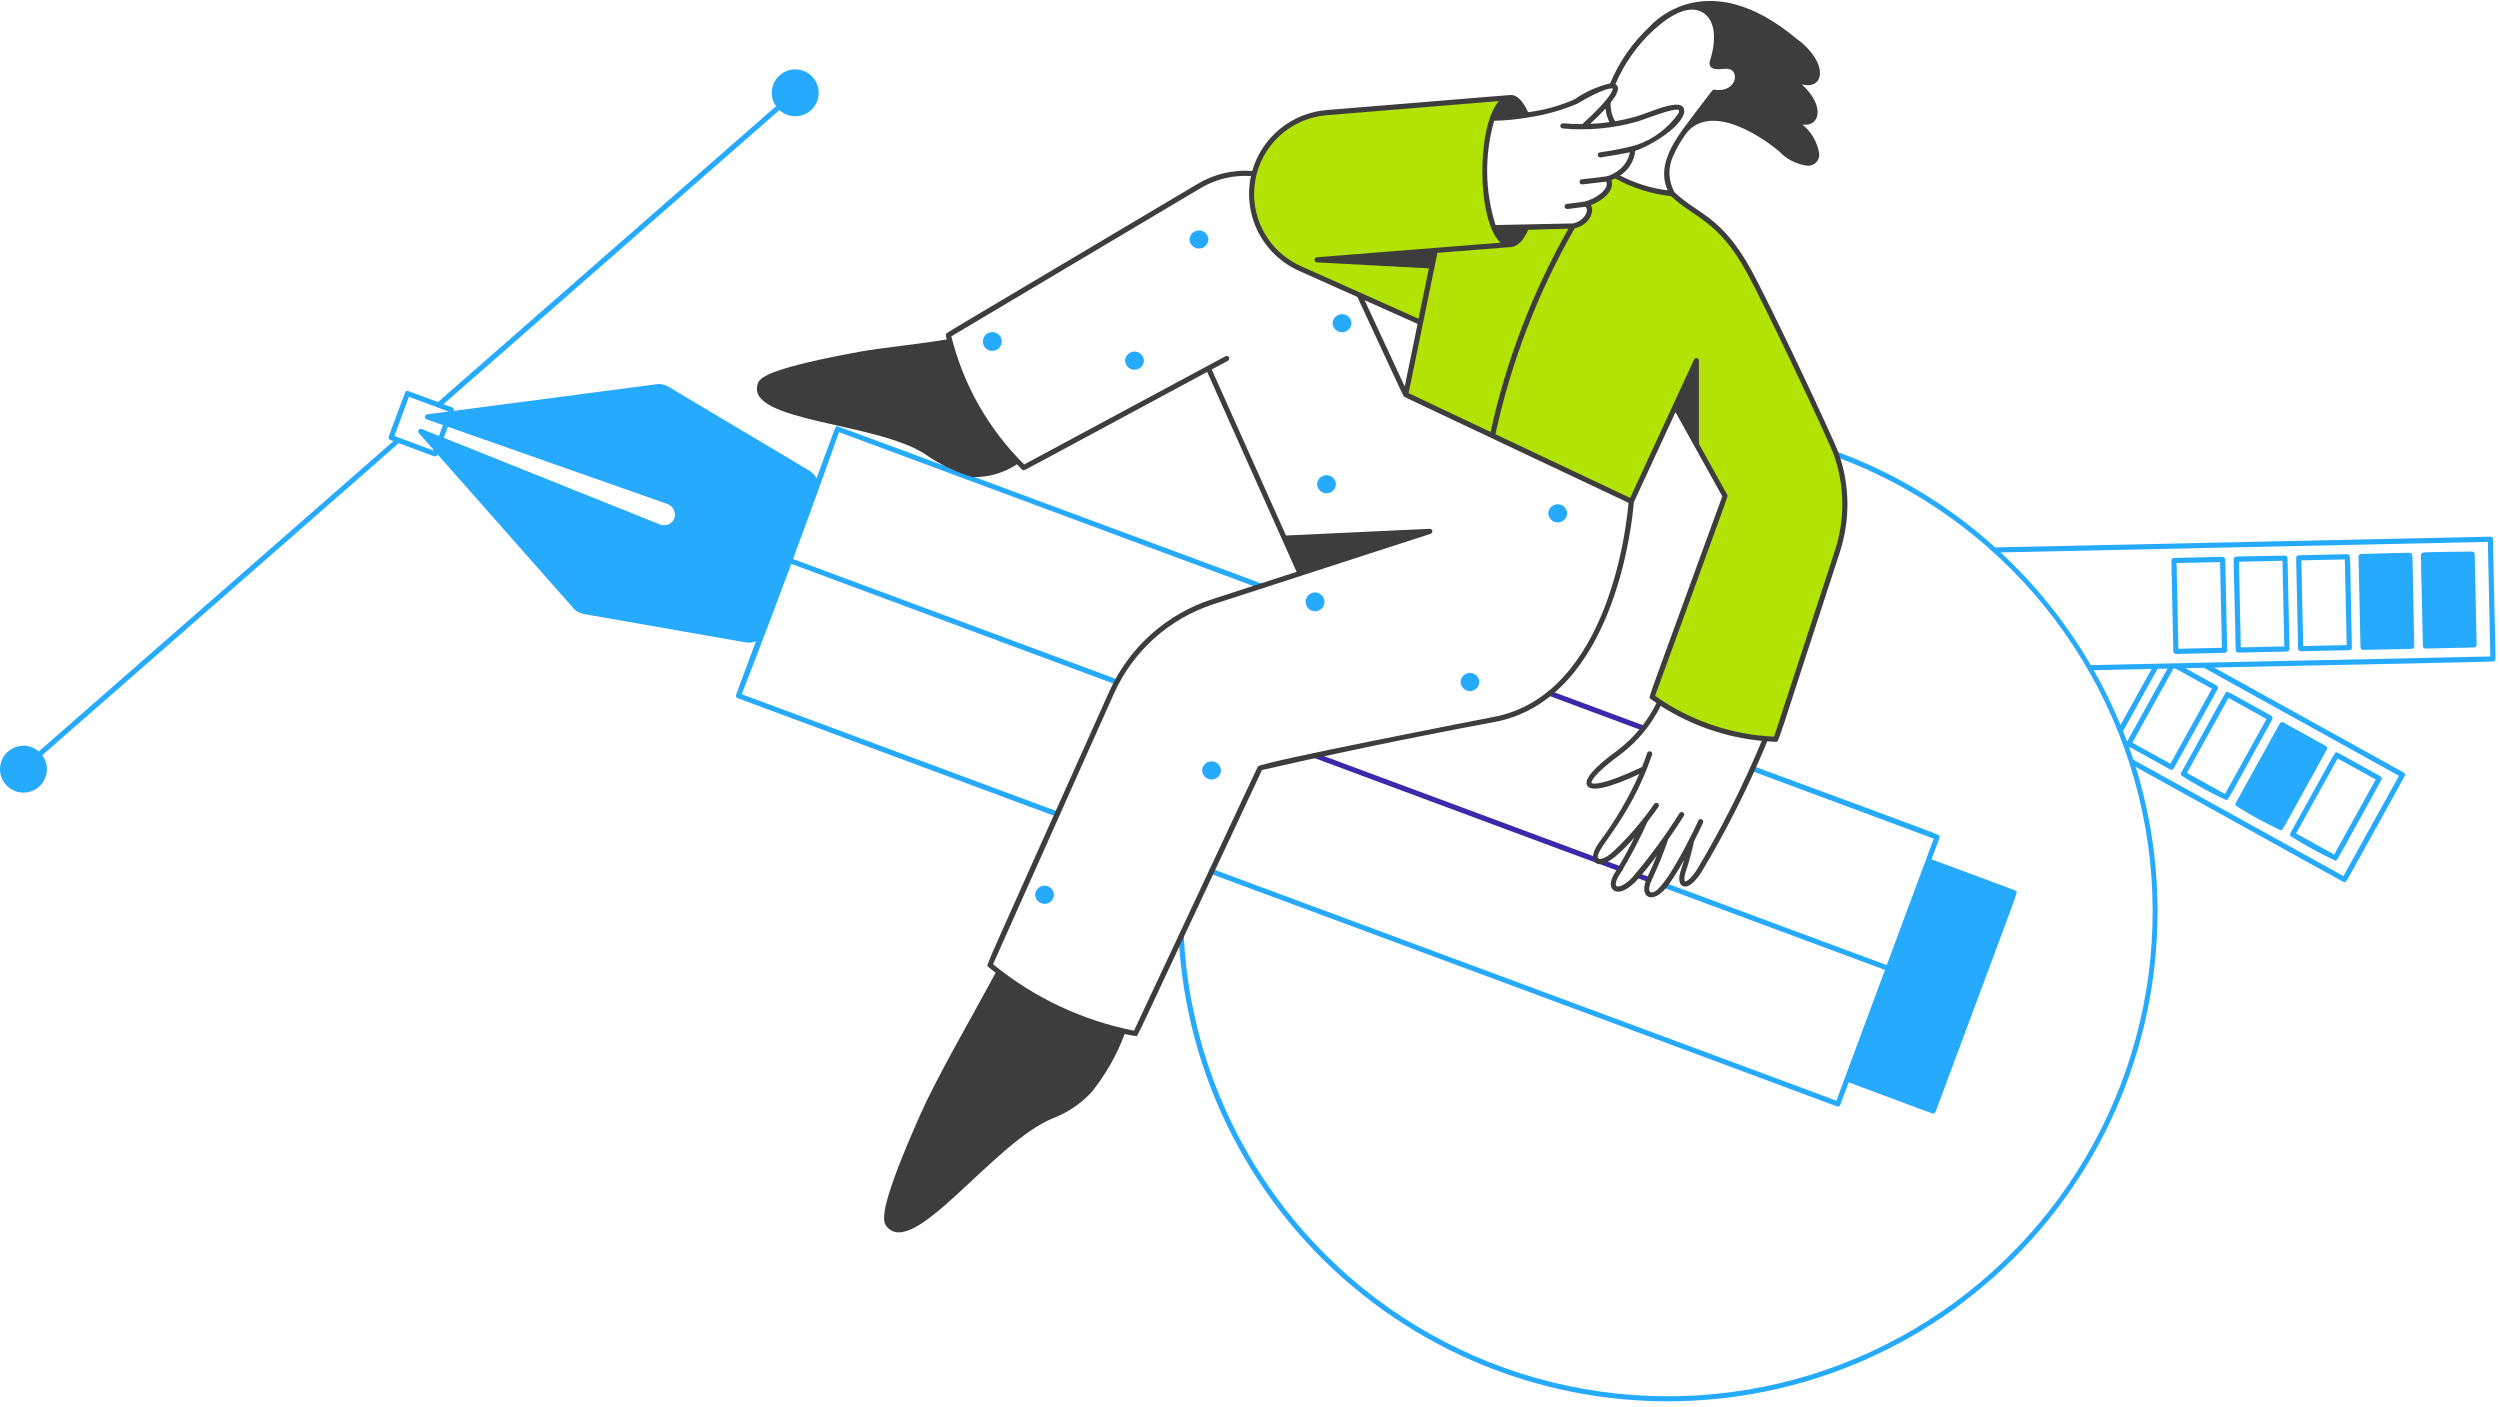
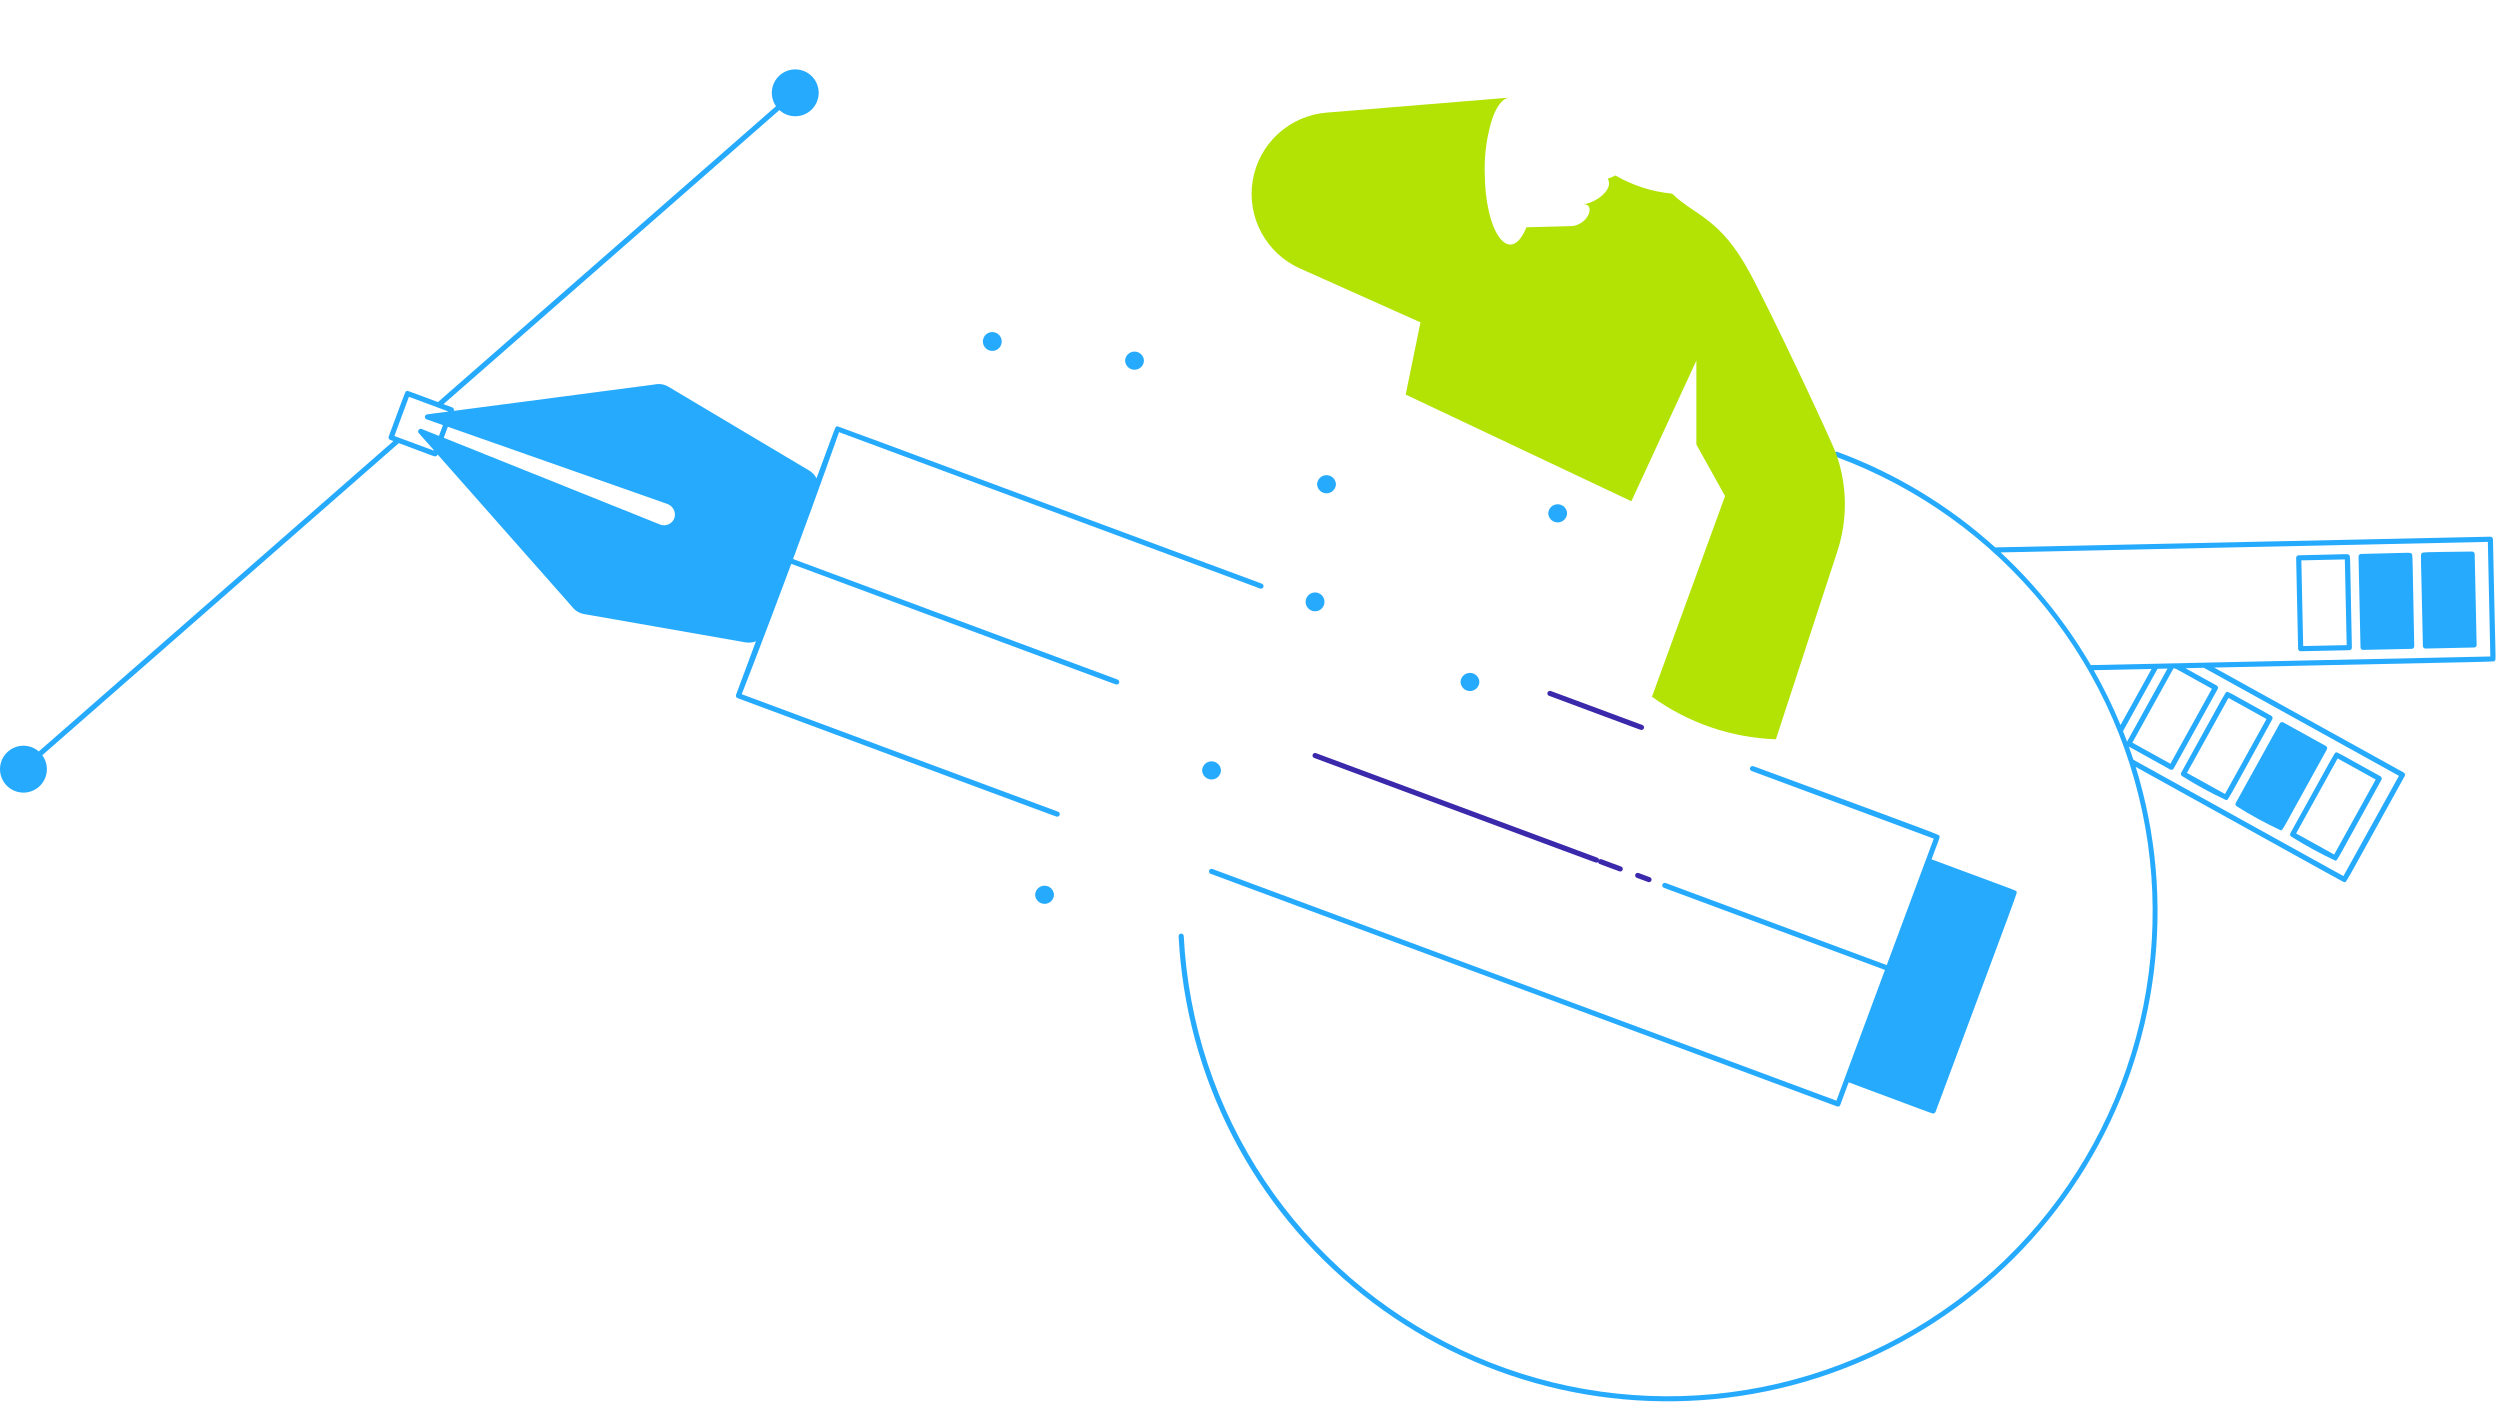
<svg xmlns="http://www.w3.org/2000/svg" width="366" height="206" viewBox="0 0 366 206" fill="none">
  <path d="M335.459 122.492C337.523 123.785 339.664 124.953 341.869 125.988C342.215 125.988 341.719 126.66 348.643 114.158C348.691 114.07 348.702 113.968 348.675 113.872C348.647 113.776 348.582 113.696 348.495 113.648C341.753 109.914 342.197 110.104 341.981 110.166C341.765 110.228 342.181 109.566 335.311 121.98C335.263 122.067 335.252 122.17 335.28 122.266C335.307 122.362 335.372 122.443 335.459 122.492V122.492ZM342.231 111.038L347.803 114.124L341.723 125.102L336.151 122.016L342.231 111.038Z" fill="#26AAFD" />
  <path d="M327.467 118.053C329.529 119.352 331.671 120.52 333.879 121.551C334.223 121.551 333.727 122.225 340.651 109.721C340.699 109.634 340.711 109.532 340.683 109.436C340.656 109.341 340.592 109.26 340.505 109.211L334.275 105.761C334.232 105.737 334.185 105.722 334.136 105.716C334.087 105.711 334.037 105.715 333.99 105.728C333.942 105.742 333.898 105.765 333.859 105.795C333.821 105.826 333.789 105.864 333.765 105.907L327.319 117.543C327.271 117.631 327.26 117.733 327.288 117.829C327.315 117.925 327.38 118.005 327.467 118.053V118.053Z" fill="#26AAFD" />
  <path d="M319.475 113.63C321.538 114.927 323.679 116.095 325.887 117.126C326.231 117.126 325.761 117.814 332.659 105.298C332.707 105.211 332.719 105.108 332.692 105.012C332.664 104.916 332.6 104.835 332.513 104.786C325.729 101.03 326.213 101.244 325.997 101.302C325.781 101.36 326.187 100.732 319.329 113.118C319.305 113.161 319.29 113.209 319.284 113.258C319.278 113.307 319.282 113.357 319.296 113.405C319.309 113.452 319.332 113.496 319.363 113.535C319.394 113.574 319.432 113.606 319.475 113.63V113.63ZM326.247 102.176L331.819 105.262L325.739 116.238L320.169 113.154L326.247 102.176Z" fill="#26AAFD" />
  <path d="M364.969 78.938C364.966 78.838 364.924 78.743 364.852 78.674C364.78 78.606 364.683 78.568 364.583 78.57L292.097 80.138C285.349 74.038 277.496 69.286 268.961 66.138C268.869 66.111 268.77 66.121 268.685 66.164C268.599 66.207 268.534 66.281 268.5 66.371C268.467 66.461 268.47 66.56 268.507 66.648C268.544 66.736 268.614 66.807 268.701 66.846C280.731 71.275 291.337 78.881 299.392 88.854C307.447 98.827 312.65 110.796 314.448 123.489C316.247 136.182 314.574 149.125 309.607 160.943C304.64 172.761 296.564 183.014 286.238 190.611C275.912 198.208 263.721 202.866 250.96 204.091C238.199 205.316 225.344 203.061 213.762 197.566C202.179 192.071 192.301 183.542 185.177 172.884C178.053 162.226 173.949 149.837 173.301 137.034C173.299 136.985 173.286 136.936 173.265 136.892C173.244 136.847 173.214 136.807 173.177 136.774C173.141 136.741 173.098 136.715 173.051 136.698C173.005 136.682 172.955 136.675 172.906 136.677C172.857 136.68 172.808 136.692 172.764 136.713C172.719 136.734 172.679 136.764 172.646 136.801C172.613 136.837 172.587 136.88 172.57 136.927C172.554 136.973 172.547 137.023 172.549 137.072C173.063 147.228 175.731 157.158 180.376 166.204C185.022 175.25 191.538 183.204 199.492 189.539C207.447 195.874 216.658 200.444 226.514 202.947C236.37 205.45 246.645 205.828 256.658 204.055C266.672 202.283 276.193 198.401 284.591 192.668C292.99 186.934 300.072 179.48 305.369 170.799C310.666 162.119 314.056 152.412 315.314 142.321C316.573 132.23 315.67 121.987 312.667 112.272C344.243 129.76 343.025 129.142 343.227 129.142C343.547 129.142 342.827 130.272 352.049 113.612C352.097 113.525 352.109 113.422 352.081 113.326C352.054 113.23 351.99 113.149 351.903 113.1L324.149 97.73C367.667 96.79 365.053 96.93 365.245 96.73C365.437 96.53 365.351 97.492 364.969 78.938ZM306.521 98.114L314.993 97.932L310.445 106.142C309.303 103.388 307.993 100.707 306.521 98.114ZM310.809 107.04L315.863 97.912L317.323 97.882L311.401 108.576C311.209 108.06 311.021 107.55 310.809 107.04V107.04ZM318.193 97.862C318.557 97.862 317.851 97.526 323.827 100.836L317.747 111.812L312.177 108.728L318.193 97.862ZM351.207 113.582L343.077 128.258L312.331 111.23C312.119 110.586 311.898 109.945 311.667 109.306L317.713 112.654C317.801 112.702 317.904 112.713 318 112.686C318.096 112.658 318.177 112.593 318.225 112.506L324.667 100.872C324.691 100.829 324.706 100.781 324.712 100.732C324.718 100.683 324.714 100.633 324.7 100.586C324.687 100.538 324.664 100.494 324.633 100.455C324.602 100.416 324.564 100.384 324.521 100.36L319.943 97.824L322.651 97.766L351.207 113.582ZM306.093 97.372C302.523 91.257 298.076 85.698 292.893 80.874L364.221 79.332L364.583 96.108L306.093 97.372Z" fill="#26AAFD" />
  <path d="M361.909 80.746C354.637 80.842 354.719 80.814 354.527 81.014C354.335 81.214 354.425 80.592 354.711 94.58C354.713 94.678 354.754 94.772 354.824 94.841C354.894 94.91 354.989 94.948 355.087 94.948L362.213 94.796C362.313 94.793 362.408 94.751 362.477 94.679C362.546 94.607 362.583 94.51 362.581 94.41L362.293 81.114C362.288 81.015 362.245 80.922 362.174 80.854C362.103 80.786 362.008 80.747 361.909 80.746V80.746Z" fill="#26AAFD" />
  <path d="M353.045 81.048C352.845 80.848 353.033 80.93 345.657 81.096C345.608 81.097 345.559 81.108 345.514 81.128C345.469 81.148 345.428 81.176 345.394 81.212C345.359 81.248 345.333 81.29 345.315 81.336C345.297 81.382 345.288 81.431 345.289 81.48L345.577 94.778C345.579 94.876 345.62 94.97 345.69 95.039C345.76 95.108 345.855 95.146 345.953 95.146L353.079 94.992C353.129 94.991 353.177 94.98 353.222 94.96C353.268 94.941 353.309 94.912 353.343 94.876C353.377 94.841 353.404 94.799 353.422 94.753C353.44 94.707 353.448 94.657 353.447 94.608C353.159 80.612 353.245 81.236 353.045 81.048Z" fill="#26AAFD" />
  <path d="M343.911 81.244C343.711 81.044 343.985 81.144 336.523 81.294C336.474 81.295 336.425 81.306 336.38 81.326C336.335 81.345 336.294 81.374 336.26 81.41C336.225 81.445 336.199 81.487 336.181 81.533C336.163 81.579 336.154 81.629 336.155 81.678L336.443 94.974C336.445 95.072 336.486 95.166 336.556 95.235C336.626 95.303 336.721 95.342 336.819 95.342L343.947 95.19C344.047 95.187 344.141 95.145 344.21 95.073C344.279 95.002 344.317 94.905 344.315 94.806C344.021 80.826 344.111 81.436 343.911 81.244ZM337.187 94.584L336.917 82.038L343.283 81.9L343.555 94.446L337.187 94.584Z" fill="#26AAFD" />
-   <path d="M334.509 81.338C327.239 81.494 327.323 81.404 327.127 81.606C326.931 81.808 326.993 81.168 327.309 95.174C327.312 95.272 327.352 95.365 327.423 95.434C327.493 95.503 327.587 95.541 327.685 95.542L334.813 95.386C334.912 95.384 335.007 95.342 335.076 95.271C335.145 95.199 335.183 95.103 335.181 95.004L334.893 81.706C334.885 81.608 334.842 81.517 334.771 81.449C334.7 81.381 334.607 81.341 334.509 81.338V81.338ZM328.055 94.78L327.783 82.236L334.149 82.098L334.421 94.642L328.055 94.78Z" fill="#26AAFD" />
-   <path d="M325.643 81.638C325.443 81.438 325.643 81.522 318.257 81.688C318.157 81.691 318.063 81.733 317.994 81.805C317.925 81.876 317.887 81.973 317.889 82.072L318.177 95.37C318.179 95.469 318.22 95.562 318.29 95.631C318.36 95.7 318.455 95.738 318.553 95.738L325.679 95.584C325.779 95.582 325.874 95.54 325.943 95.469C326.013 95.397 326.051 95.3 326.049 95.2C325.759 81.22 325.845 81.832 325.643 81.638ZM318.921 94.978L318.649 82.432L325.017 82.296L325.287 94.84L318.921 94.978Z" fill="#26AAFD" />
  <path d="M240.323 106.868C240.123 106.868 240.085 106.812 226.779 101.868C226.685 101.833 226.609 101.763 226.568 101.672C226.526 101.581 226.522 101.478 226.557 101.384C226.592 101.291 226.662 101.215 226.753 101.173C226.844 101.131 226.947 101.127 227.041 101.162L240.455 106.144C240.535 106.177 240.601 106.236 240.643 106.312C240.684 106.387 240.698 106.475 240.683 106.56C240.667 106.645 240.623 106.722 240.558 106.778C240.492 106.834 240.409 106.866 240.323 106.868V106.868Z" fill="#3B29AB" />
  <path d="M184.741 85.45C118.205 60.786 122.685 62.338 122.467 62.45C122.249 62.562 122.517 61.996 119.535 70.026C119.296 69.555 118.928 69.162 118.473 68.894L97.851 56.612C97.24 56.249 96.514 56.135 95.821 56.292L66.439 60.152C66.473 60.056 66.469 59.952 66.429 59.859C66.389 59.766 66.316 59.692 66.223 59.652L64.923 59.168L114.105 16.116C114.751 16.709 115.6 17.032 116.477 17.019C117.354 17.006 118.192 16.657 118.82 16.045C119.448 15.432 119.817 14.603 119.852 13.726C119.887 12.85 119.585 11.994 119.009 11.333C118.432 10.672 117.624 10.258 116.751 10.175C115.878 10.091 115.006 10.346 114.315 10.885C113.623 11.425 113.165 12.209 113.034 13.076C112.902 13.943 113.108 14.828 113.609 15.548L64.117 58.864C61.405 57.864 60.351 57.448 59.903 57.3C59.589 57.198 59.441 57.164 59.303 57.5C59.103 57.946 58.607 59.346 56.903 63.918C56.869 64.011 56.873 64.115 56.914 64.205C56.956 64.296 57.032 64.367 57.125 64.402L57.597 64.576L5.677 110.012C5.013 109.438 4.155 109.14 3.278 109.179C2.401 109.218 1.573 109.592 0.963 110.223C0.354 110.854 0.009 111.695 0 112.573C-0.009 113.45 0.319 114.298 0.916 114.941C1.513 115.585 2.333 115.975 3.209 116.032C4.085 116.089 4.949 115.809 5.624 115.248C6.299 114.688 6.734 113.89 6.839 113.018C6.944 112.147 6.712 111.269 6.189 110.564L58.389 64.876C62.831 66.524 63.489 66.818 63.691 66.818C63.768 66.817 63.843 66.794 63.906 66.751C63.969 66.707 64.018 66.645 64.045 66.574L64.061 66.526L83.745 88.816C84.174 89.39 84.808 89.778 85.515 89.9L109.139 94.042C109.654 94.133 110.184 94.078 110.669 93.882L107.757 101.722C107.739 101.768 107.731 101.817 107.733 101.866C107.734 101.916 107.746 101.964 107.766 102.009C107.787 102.055 107.816 102.095 107.852 102.129C107.888 102.162 107.931 102.188 107.977 102.206C155.967 120.04 154.577 119.562 154.777 119.562C154.865 119.562 154.95 119.531 155.018 119.474C155.086 119.418 155.131 119.339 155.147 119.253C155.163 119.166 155.147 119.077 155.104 119C155.06 118.923 154.991 118.865 154.909 118.834L108.589 101.634C108.589 101.634 111.809 93.412 115.841 82.548C163.939 100.41 163.287 100.218 163.487 100.218C163.575 100.216 163.659 100.185 163.726 100.128C163.793 100.071 163.838 99.993 163.853 99.907C163.869 99.821 163.854 99.732 163.811 99.655C163.769 99.579 163.701 99.519 163.619 99.488L116.101 81.842C119.953 71.456 122.837 63.266 122.837 63.266L184.471 86.158C184.565 86.193 184.669 86.19 184.761 86.149C184.853 86.108 184.924 86.032 184.96 85.939C184.996 85.845 184.993 85.74 184.952 85.649C184.911 85.557 184.835 85.485 184.741 85.45V85.45ZM64.267 63.82L61.729 62.802C61.65 62.771 61.564 62.768 61.483 62.792C61.402 62.817 61.332 62.868 61.284 62.937C61.235 63.006 61.211 63.089 61.215 63.173C61.22 63.257 61.252 63.338 61.307 63.402L63.507 65.884L63.479 65.96L57.739 63.828L59.865 58.092L65.605 60.224L65.591 60.262C63.639 60.518 62.883 60.598 62.563 60.662C62.476 60.665 62.393 60.699 62.329 60.756C62.264 60.814 62.221 60.892 62.207 60.978C62.193 61.064 62.21 61.152 62.254 61.227C62.297 61.302 62.366 61.359 62.447 61.39L64.847 62.238L64.267 63.82ZM98.773 75.71C98.717 75.925 98.616 76.126 98.477 76.3C98.339 76.474 98.165 76.618 97.968 76.721C97.771 76.824 97.555 76.885 97.333 76.9C97.111 76.915 96.888 76.884 96.679 76.808L64.967 64.092L65.567 62.476L97.687 73.774C98.073 73.908 98.397 74.179 98.597 74.536C98.797 74.892 98.86 75.31 98.773 75.71Z" fill="#26AAFD" />
  <path d="M295.221 130.548C295.125 130.338 295.807 130.646 282.777 125.808C284.023 122.456 284.019 122.608 283.927 122.398C283.835 122.188 285.641 122.826 256.703 112.172C256.61 112.137 256.506 112.141 256.415 112.183C256.324 112.224 256.254 112.3 256.219 112.394C256.184 112.488 256.188 112.591 256.23 112.682C256.272 112.773 256.348 112.843 256.441 112.878L283.101 122.778L276.221 141.292L243.857 129.272C243.764 129.237 243.66 129.241 243.569 129.283C243.478 129.324 243.408 129.4 243.373 129.494C243.338 129.588 243.342 129.691 243.384 129.782C243.426 129.873 243.502 129.943 243.595 129.978L275.957 141.998L268.851 161.136L177.501 127.22C177.408 127.185 177.304 127.189 177.213 127.231C177.122 127.272 177.052 127.348 177.017 127.442C176.982 127.536 176.986 127.639 177.028 127.73C177.07 127.821 177.146 127.891 177.239 127.926C270.839 162.626 268.865 162.004 269.065 162.004C269.142 162.004 269.218 161.981 269.281 161.937C269.344 161.893 269.393 161.83 269.419 161.758L270.645 158.454C281.717 162.564 282.807 163.018 283.009 163.018C283.086 163.018 283.161 162.995 283.224 162.952C283.288 162.908 283.336 162.846 283.363 162.774C296.031 128.792 295.313 130.764 295.221 130.548Z" fill="#26AAFD" />
  <path d="M241.285 129.13L239.627 128.514C239.533 128.479 239.458 128.408 239.416 128.318C239.374 128.227 239.37 128.123 239.405 128.03C239.44 127.936 239.51 127.86 239.601 127.818C239.692 127.777 239.795 127.773 239.889 127.808L241.547 128.424C241.641 128.458 241.717 128.529 241.758 128.62C241.8 128.71 241.804 128.814 241.769 128.908C241.734 129.001 241.664 129.077 241.573 129.119C241.482 129.161 241.379 129.164 241.285 129.13V129.13Z" fill="#3B29AB" />
  <path d="M237.073 127.566L234.173 126.488C234.086 126.45 234.016 126.379 233.979 126.291C233.942 126.203 233.94 126.104 233.973 126.014C234.006 125.925 234.072 125.851 234.157 125.808C234.243 125.765 234.341 125.757 234.433 125.784L237.335 126.86C237.429 126.895 237.505 126.966 237.546 127.056C237.588 127.147 237.592 127.251 237.557 127.344C237.522 127.438 237.452 127.514 237.361 127.556C237.27 127.597 237.167 127.601 237.073 127.566V127.566Z" fill="#3B29AB" />
  <path d="M233.733 126.292C233.533 126.292 234.831 126.742 192.395 110.966C192.301 110.931 192.225 110.861 192.184 110.77C192.142 110.679 192.138 110.575 192.173 110.482C192.208 110.388 192.278 110.312 192.369 110.271C192.46 110.229 192.563 110.225 192.657 110.26L233.857 125.564C233.939 125.595 234.007 125.653 234.051 125.729C234.095 125.804 234.11 125.893 234.096 125.979C234.081 126.065 234.037 126.144 233.971 126.201C233.904 126.258 233.82 126.29 233.733 126.292Z" fill="#3B29AB" />
  <path d="M268.831 66.492C268.071 64.344 259.011 45.102 256.031 39.68C251.781 31.938 248.289 31.636 244.893 28.446C244.872 28.417 244.854 28.387 244.837 28.356C241.893 28.078 239.044 27.167 236.485 25.684C236.135 25.885 235.763 26.044 235.375 26.156C236.285 27.65 233.827 29.62 231.821 29.922C233.479 29.766 232.769 32.656 230.281 33.09C229.737 33.106 225.447 33.236 223.471 33.272C221.089 39.124 217.361 34.194 217.361 25.042C217.312 22.419 217.695 19.806 218.493 17.308C219.093 15.628 219.893 14.526 220.779 14.308L194.199 16.488C191.556 16.705 189.06 17.796 187.105 19.588C185.151 21.381 183.848 23.773 183.403 26.388C182.958 29.003 183.396 31.691 184.648 34.029C185.9 36.367 187.894 38.222 190.317 39.302L207.959 47.194L205.791 57.768L238.833 73.384L248.347 52.796V65.074L252.547 72.626L241.847 102.004C247.142 105.837 253.459 108.005 259.991 108.232L269.005 80.664C270.509 76.049 270.448 71.068 268.831 66.492V66.492Z" fill="#B2E305" />
-   <path d="M269.185 66.362C268.417 64.184 259.319 44.878 256.365 39.496C252.029 31.598 248.513 31.35 245.165 28.16C244.703 27.351 244.444 26.442 244.409 25.511C244.374 24.58 244.565 23.654 244.965 22.812C245.524 21.537 246.238 20.335 247.093 19.236C251.517 14.49 260.425 22.106 260.493 22.178C261.576 23.325 263.023 24.06 264.587 24.258C264.823 24.279 265.06 24.247 265.283 24.166C265.505 24.084 265.706 23.954 265.873 23.786C266.04 23.618 266.167 23.416 266.247 23.193C266.326 22.97 266.356 22.732 266.333 22.496C266.069 20.822 265.195 19.304 263.879 18.234C266.327 18.634 267.355 15.65 263.787 12.348C266.637 13.148 267.805 10.124 264.215 6.648C263.843 6.291 263.442 5.965 263.015 5.674C249.987 -5.252 242.063 3.274 241.561 3.846C239.038 6.183 237.047 9.035 235.725 12.21C233.86 12.649 232.095 13.438 230.525 14.536C228.36 15.497 226.066 16.134 223.715 16.426C223.423 15.76 222.475 13.862 221.157 13.906C220.957 13.906 221.589 13.87 194.157 16.118C191.661 16.336 189.29 17.304 187.355 18.896C185.42 20.488 184.013 22.629 183.319 25.036C180.536 24.816 177.752 25.469 175.357 26.904C136.821 49.822 138.565 48.67 138.481 48.968C138.476 49.215 138.517 49.461 138.601 49.692C134.743 50.36 128.985 50.924 125.965 51.474C113.387 53.78 111.321 55.102 110.965 56.092C108.893 61.784 128.235 61.74 135.499 66.526C137.586 67.999 139.9 69.118 142.349 69.84C144.667 69.91 146.95 69.258 148.881 67.974C149.601 68.734 149.653 68.84 149.867 68.84C150.081 68.84 148.805 69.462 176.735 54.45L189.821 83.716L177.401 87.744C174.098 88.821 171.058 90.578 168.474 92.9C165.891 95.223 163.822 98.06 162.401 101.23C143.261 143.958 144.401 141.196 144.641 141.518C144.759 141.638 145.641 142.318 145.763 142.418C141.899 149.586 137.163 157.694 134.763 163.108C129.079 175.896 129.071 178.54 129.699 179.414C133.533 184.742 145.309 167.338 154.113 163.73C156.246 162.914 158.168 161.63 159.739 159.972C161.831 157.39 163.489 154.486 164.649 151.372C165.201 151.508 165.761 151.612 166.325 151.682C166.649 151.6 165.325 154.148 184.755 112.734C192.497 110.948 205.427 108.18 218.725 105.718C236.783 102.372 239.069 75.18 239.187 73.548L245.293 60.334L252.143 72.66C243.595 96.128 241.795 100.9 241.531 101.932C241.443 102.278 241.531 102.202 241.587 102.27C241.715 102.382 242.375 102.828 242.515 102.922C241.165 105.672 239.185 108.063 236.735 109.902C233.309 112.4 231.843 114.122 232.375 115.014C233.225 116.448 238.477 114.014 239.995 113.31C238.409 116.886 236.421 120.269 234.069 123.394C233.161 124.674 232.969 125.75 233.555 126.268C234.927 127.49 238.035 124.002 239.269 122.62C238.453 124.311 237.547 125.957 236.555 127.55C235.717 128.782 235.583 129.814 236.197 130.31C237.115 131.052 238.651 129.91 239.495 129.018C240.592 127.819 241.617 126.555 242.565 125.234C241.991 126.664 241.469 127.834 241.177 128.424C239.719 131.378 241.965 132.728 244.279 129.534C245.106 128.36 245.867 127.141 246.559 125.882C246.435 126.33 246.313 126.722 246.183 127.082C245.507 128.966 245.997 129.538 246.349 129.71C247.285 130.17 248.495 128.614 249.061 127.728C252.754 121.576 255.986 115.158 258.731 108.528C258.875 108.538 259.931 108.624 260.065 108.598C260.445 108.494 259.851 109.924 269.371 80.776C270.89 76.081 270.825 71.017 269.185 66.362V66.362ZM242.065 4.414C242.265 4.3 246.613 -0.126 249.485 1.966C252.229 3.966 250.185 9.308 250.385 8.724C249.973 9.924 250.785 10.238 252.037 10.11C252.733 10.04 253.413 9.954 253.801 10.574C254.443 11.6 253.477 13.512 251.015 13.134C250.949 13.124 250.88 13.131 250.817 13.155C250.754 13.178 250.698 13.218 250.655 13.27C249.655 14.544 246.605 18.596 246.411 18.87C244.427 21.626 242.739 24.782 244.149 27.87C241.716 27.565 239.357 26.828 237.183 25.692C237.802 25.298 238.324 24.768 238.707 24.142C239.091 23.516 239.327 22.811 239.397 22.08C241.507 21.41 245.647 18.924 246.455 16.832C246.531 16.672 246.572 16.497 246.577 16.32C246.581 16.143 246.549 15.966 246.481 15.802C245.785 14.362 241.317 16.586 239.337 17.116C238.337 17.384 237.381 17.598 236.453 17.758C235.969 16.931 235.743 15.977 235.803 15.02C236.467 14.19 237.403 12.844 236.499 12.316C237.78 9.321 239.677 6.629 242.065 4.414V4.414ZM235.065 15.87C235.1 16.577 235.295 17.266 235.635 17.886C234.693 18.02 233.744 18.104 232.793 18.138C233.763 17.246 234.505 16.492 235.075 15.87H235.065ZM230.905 15.184C234.621 12.972 235.927 12.846 236.105 12.966C236.105 12.966 236.359 13.904 231.657 18.166C230.769 18.166 229.821 18.13 228.833 18.056C228.734 18.049 228.635 18.081 228.56 18.146C228.484 18.211 228.438 18.304 228.43 18.403C228.423 18.503 228.455 18.601 228.52 18.677C228.585 18.752 228.678 18.799 228.777 18.806C232.387 19.14 236.027 18.815 239.521 17.848C240.699 17.534 245.335 15.612 245.793 16.136C245.829 16.281 245.812 16.434 245.743 16.566C244.204 18.802 241.966 20.463 239.381 21.288C237.68 21.733 235.954 22.072 234.211 22.302C234.115 22.322 234.031 22.379 233.976 22.46C233.922 22.541 233.901 22.64 233.918 22.736C233.935 22.833 233.989 22.919 234.068 22.976C234.148 23.033 234.246 23.057 234.343 23.042C235.343 22.866 237.173 22.624 238.623 22.288C238.492 22.943 238.214 23.559 237.811 24.091C237.408 24.623 236.89 25.057 236.295 25.36C235.295 25.932 235.109 25.836 231.579 26.25C231.483 26.26 231.394 26.307 231.331 26.381C231.268 26.454 231.236 26.55 231.242 26.646C231.248 26.743 231.291 26.834 231.362 26.9C231.433 26.966 231.526 27.002 231.623 27L234.681 26.644H234.717C234.749 26.643 234.782 26.639 234.813 26.632L234.851 26.62L235.163 26.584C235.645 27.774 233.421 29.184 232.019 29.5C231.819 29.546 229.593 29.844 229.419 29.844C229.323 29.846 229.232 29.885 229.164 29.952C229.095 30.019 229.055 30.11 229.051 30.205C229.048 30.301 229.08 30.394 229.143 30.467C229.206 30.539 229.294 30.585 229.389 30.594C229.663 30.606 231.589 30.314 232.113 30.27C232.743 30.748 231.913 32.416 230.257 32.712C229.769 32.726 220.619 32.912 218.947 32.946C217.382 27.988 217.313 22.679 218.747 17.682C220.38 17.648 222.008 17.491 223.617 17.214C226.127 16.852 228.579 16.17 230.915 15.184H230.905ZM206.221 57.558L210.435 37.02L221.327 36.156C222.237 36.02 223.067 35.156 223.727 33.64C225.373 33.606 228.237 33.524 229.623 33.48C224.348 42.768 220.504 52.799 218.223 63.234L206.221 57.558ZM199.773 43.946L207.531 47.418L205.653 56.58L199.773 43.946ZM194.231 16.868L219.421 14.802C216.159 18.576 216.183 32.214 219.667 35.532L192.789 37.66C192.696 37.67 192.61 37.714 192.547 37.783C192.485 37.853 192.45 37.943 192.45 38.036C192.45 38.13 192.485 38.22 192.547 38.289C192.61 38.359 192.696 38.403 192.789 38.412L209.189 39.286L207.673 46.662C188.001 37.862 194.325 40.688 190.459 38.964C188.113 37.919 186.181 36.123 184.968 33.858C183.756 31.594 183.331 28.99 183.762 26.458C184.193 23.925 185.454 21.608 187.347 19.872C189.24 18.136 191.657 17.079 194.217 16.868H194.231ZM218.575 104.98C217.519 105.18 184.657 111.562 184.175 112.198C184.053 112.398 184.775 110.88 166.021 150.892C158.446 149.396 151.358 146.054 145.383 141.162L163.083 101.538C164.463 98.465 166.47 95.714 168.976 93.462C171.482 91.209 174.43 89.506 177.633 88.46L209.433 78.152C209.521 78.125 209.595 78.066 209.642 77.988C209.689 77.909 209.706 77.816 209.69 77.726C209.673 77.636 209.625 77.555 209.553 77.498C209.481 77.442 209.391 77.413 209.299 77.418L188.271 78.396L177.395 54.092L179.765 52.818C179.853 52.771 179.918 52.69 179.947 52.595C179.975 52.499 179.965 52.396 179.917 52.308C179.87 52.221 179.789 52.155 179.694 52.127C179.598 52.098 179.495 52.109 179.407 52.156L149.937 67.996C144.73 62.84 141.04 56.35 139.271 49.238L175.755 27.552C177.979 26.219 180.558 25.599 183.145 25.776C182.547 28.544 182.918 31.433 184.197 33.959C185.476 36.485 187.584 38.495 190.169 39.65L198.725 43.478C205.687 58.428 205.363 57.878 205.569 58.078C205.769 58.202 204.203 57.442 238.413 73.61C238.233 75.914 235.821 101.788 218.577 104.98H218.575ZM252.869 72.446L248.723 64.98V52.8C248.723 52.715 248.693 52.633 248.64 52.566C248.586 52.5 248.511 52.454 248.428 52.436C248.345 52.417 248.258 52.428 248.182 52.465C248.105 52.503 248.044 52.565 248.007 52.642L238.653 72.892L218.931 63.57C221.223 52.985 225.136 42.817 230.531 33.426C232.531 32.996 233.531 31.074 232.907 30.026C234.293 29.524 236.043 28.298 235.993 26.852V26.802C235.985 26.66 235.957 26.519 235.909 26.384C236.103 26.31 236.293 26.225 236.477 26.13C238.998 27.532 241.775 28.411 244.643 28.714C248.121 31.982 251.505 32.198 255.713 39.862C258.691 45.29 267.741 64.516 268.485 66.616C270.067 71.118 270.125 76.016 268.651 80.554L259.727 107.848C253.467 107.567 247.419 105.493 242.303 101.872C253.541 70.986 253.001 72.68 252.871 72.446H252.869ZM248.421 127.33C247.473 128.816 246.785 129.094 246.677 129.042C246.623 129.016 246.439 128.592 246.889 127.342C247.305 126.174 247.981 123.376 248.005 123.174C248.575 122.052 249.041 121.074 249.323 120.442C249.363 120.352 249.365 120.249 249.33 120.156C249.294 120.064 249.223 119.989 249.133 119.948C249.042 119.908 248.94 119.904 248.847 119.939C248.754 119.974 248.679 120.044 248.637 120.134C247.893 121.804 243.181 131.534 241.601 130.582C241.401 130.466 241.301 129.866 241.847 128.758C242.744 126.848 243.537 124.889 244.221 122.892C245.237 121.428 246.091 120.13 246.519 119.442C246.567 119.358 246.581 119.259 246.557 119.165C246.534 119.07 246.475 118.989 246.393 118.937C246.311 118.886 246.212 118.868 246.117 118.887C246.022 118.907 245.938 118.962 245.883 119.042C243.802 122.362 241.479 125.523 238.931 128.5C237.801 129.68 236.899 129.928 236.649 129.726C236.479 129.588 236.465 128.99 237.157 127.972C238.672 125.487 240.029 122.909 241.221 120.254C241.973 119.292 242.527 118.512 242.801 118.12C242.829 118.08 242.849 118.034 242.859 117.985C242.87 117.937 242.871 117.887 242.862 117.838C242.853 117.79 242.834 117.743 242.808 117.702C242.781 117.66 242.746 117.624 242.705 117.596C242.664 117.568 242.619 117.548 242.57 117.538C242.522 117.528 242.472 117.527 242.423 117.536C242.375 117.545 242.328 117.563 242.287 117.59C242.245 117.617 242.209 117.652 242.181 117.692C240.441 120.204 238.444 122.528 236.223 124.626C234.951 125.78 234.197 125.85 234.033 125.706C232.997 124.784 238.505 120.396 241.867 110.482C241.883 110.436 241.89 110.386 241.886 110.337C241.883 110.288 241.87 110.239 241.848 110.195C241.827 110.151 241.796 110.111 241.759 110.079C241.722 110.046 241.679 110.021 241.632 110.005C241.585 109.989 241.536 109.983 241.487 109.986C241.437 109.989 241.389 110.002 241.345 110.024C241.301 110.046 241.261 110.076 241.229 110.113C241.196 110.15 241.171 110.194 241.155 110.24C240.913 110.954 240.657 111.64 240.393 112.302C240.356 112.307 240.321 112.318 240.287 112.334C234.687 114.998 233.117 114.822 233.001 114.63C232.905 114.47 233.331 113.3 237.157 110.51C239.681 108.62 241.726 106.163 243.127 103.338C247.583 106.199 252.657 107.956 257.927 108.462C255.221 114.974 252.044 121.28 248.421 127.33V127.33Z" fill="#3D3D3D" />
  <path d="M213.821 99.84C213.835 100.197 213.986 100.535 214.244 100.783C214.501 101.031 214.845 101.17 215.202 101.17C215.559 101.17 215.903 101.031 216.16 100.783C216.418 100.535 216.569 100.197 216.583 99.84C216.569 99.483 216.418 99.145 216.16 98.897C215.903 98.649 215.559 98.511 215.202 98.511C214.845 98.511 214.501 98.649 214.244 98.897C213.986 99.145 213.835 99.483 213.821 99.84V99.84Z" fill="#26AAFD" />
  <path d="M226.663 75.152C226.677 75.509 226.828 75.847 227.086 76.095C227.343 76.343 227.687 76.481 228.044 76.481C228.402 76.481 228.745 76.343 229.003 76.095C229.26 75.847 229.411 75.509 229.425 75.152C229.411 74.794 229.26 74.457 229.003 74.209C228.745 73.961 228.402 73.822 228.044 73.822C227.687 73.822 227.343 73.961 227.086 74.209C226.828 74.457 226.677 74.794 226.663 75.152V75.152Z" fill="#26AAFD" />
  <path d="M192.821 70.892C192.835 71.249 192.986 71.587 193.244 71.835C193.501 72.083 193.845 72.221 194.202 72.221C194.559 72.221 194.903 72.083 195.16 71.835C195.418 71.587 195.569 71.249 195.583 70.892C195.569 70.535 195.418 70.197 195.16 69.949C194.903 69.701 194.559 69.562 194.202 69.562C193.845 69.562 193.501 69.701 193.244 69.949C192.986 70.197 192.835 70.535 192.821 70.892V70.892Z" fill="#26AAFD" />
-   <path d="M195.093 47.316C195.107 47.673 195.258 48.011 195.516 48.259C195.773 48.507 196.117 48.645 196.474 48.645C196.831 48.645 197.175 48.507 197.432 48.259C197.69 48.011 197.841 47.673 197.855 47.316C197.841 46.959 197.69 46.621 197.432 46.373C197.175 46.125 196.831 45.986 196.474 45.986C196.117 45.986 195.773 46.125 195.516 46.373C195.258 46.621 195.107 46.959 195.093 47.316V47.316Z" fill="#26AAFD" />
-   <path d="M174.147 35.062C174.161 35.419 174.312 35.757 174.57 36.005C174.827 36.253 175.171 36.391 175.528 36.391C175.885 36.391 176.229 36.253 176.486 36.005C176.744 35.757 176.895 35.419 176.909 35.062C176.895 34.705 176.744 34.367 176.486 34.119C176.229 33.871 175.885 33.732 175.528 33.732C175.171 33.732 174.827 33.871 174.57 34.119C174.312 34.367 174.161 34.705 174.147 35.062V35.062Z" fill="#26AAFD" />
  <path d="M143.893 49.994C143.893 50.36 144.038 50.711 144.297 50.97C144.556 51.229 144.907 51.374 145.273 51.374C145.639 51.374 145.99 51.229 146.249 50.97C146.508 50.711 146.653 50.36 146.653 49.994C146.653 49.628 146.508 49.277 146.249 49.018C145.99 48.76 145.639 48.614 145.273 48.614C144.907 48.614 144.556 48.76 144.297 49.018C144.038 49.277 143.893 49.628 143.893 49.994V49.994Z" fill="#26AAFD" />
  <path d="M164.713 52.8C164.727 53.157 164.878 53.495 165.136 53.743C165.393 53.991 165.737 54.13 166.094 54.13C166.452 54.13 166.795 53.991 167.053 53.743C167.31 53.495 167.462 53.157 167.475 52.8C167.462 52.443 167.31 52.105 167.053 51.857C166.795 51.609 166.452 51.471 166.094 51.471C165.737 51.471 165.393 51.609 165.136 51.857C164.878 52.105 164.727 52.443 164.713 52.8V52.8Z" fill="#26AAFD" />
  <path d="M175.989 112.787C176.003 113.145 176.154 113.483 176.412 113.731C176.669 113.978 177.013 114.117 177.37 114.117C177.727 114.117 178.071 113.978 178.328 113.731C178.586 113.483 178.737 113.145 178.751 112.787C178.737 112.43 178.586 112.092 178.328 111.844C178.071 111.596 177.727 111.458 177.37 111.458C177.013 111.458 176.669 111.596 176.412 111.844C176.154 112.092 176.003 112.43 175.989 112.787Z" fill="#26AAFD" />
  <path d="M191.145 88.113C191.145 88.479 191.29 88.83 191.549 89.089C191.808 89.348 192.159 89.493 192.525 89.493C192.891 89.493 193.242 89.348 193.501 89.089C193.76 88.83 193.905 88.479 193.905 88.113C193.905 87.747 193.76 87.396 193.501 87.138C193.242 86.879 192.891 86.733 192.525 86.733C192.159 86.733 191.808 86.879 191.549 87.138C191.29 87.396 191.145 87.747 191.145 88.113Z" fill="#26AAFD" />
  <path d="M151.543 130.995C151.557 131.353 151.708 131.691 151.966 131.939C152.223 132.186 152.567 132.325 152.924 132.325C153.281 132.325 153.625 132.186 153.882 131.939C154.14 131.691 154.291 131.353 154.305 130.995C154.291 130.638 154.14 130.3 153.882 130.052C153.625 129.805 153.281 129.666 152.924 129.666C152.567 129.666 152.223 129.805 151.966 130.052C151.708 130.3 151.557 130.638 151.543 130.995V130.995Z" fill="#26AAFD" />
</svg>